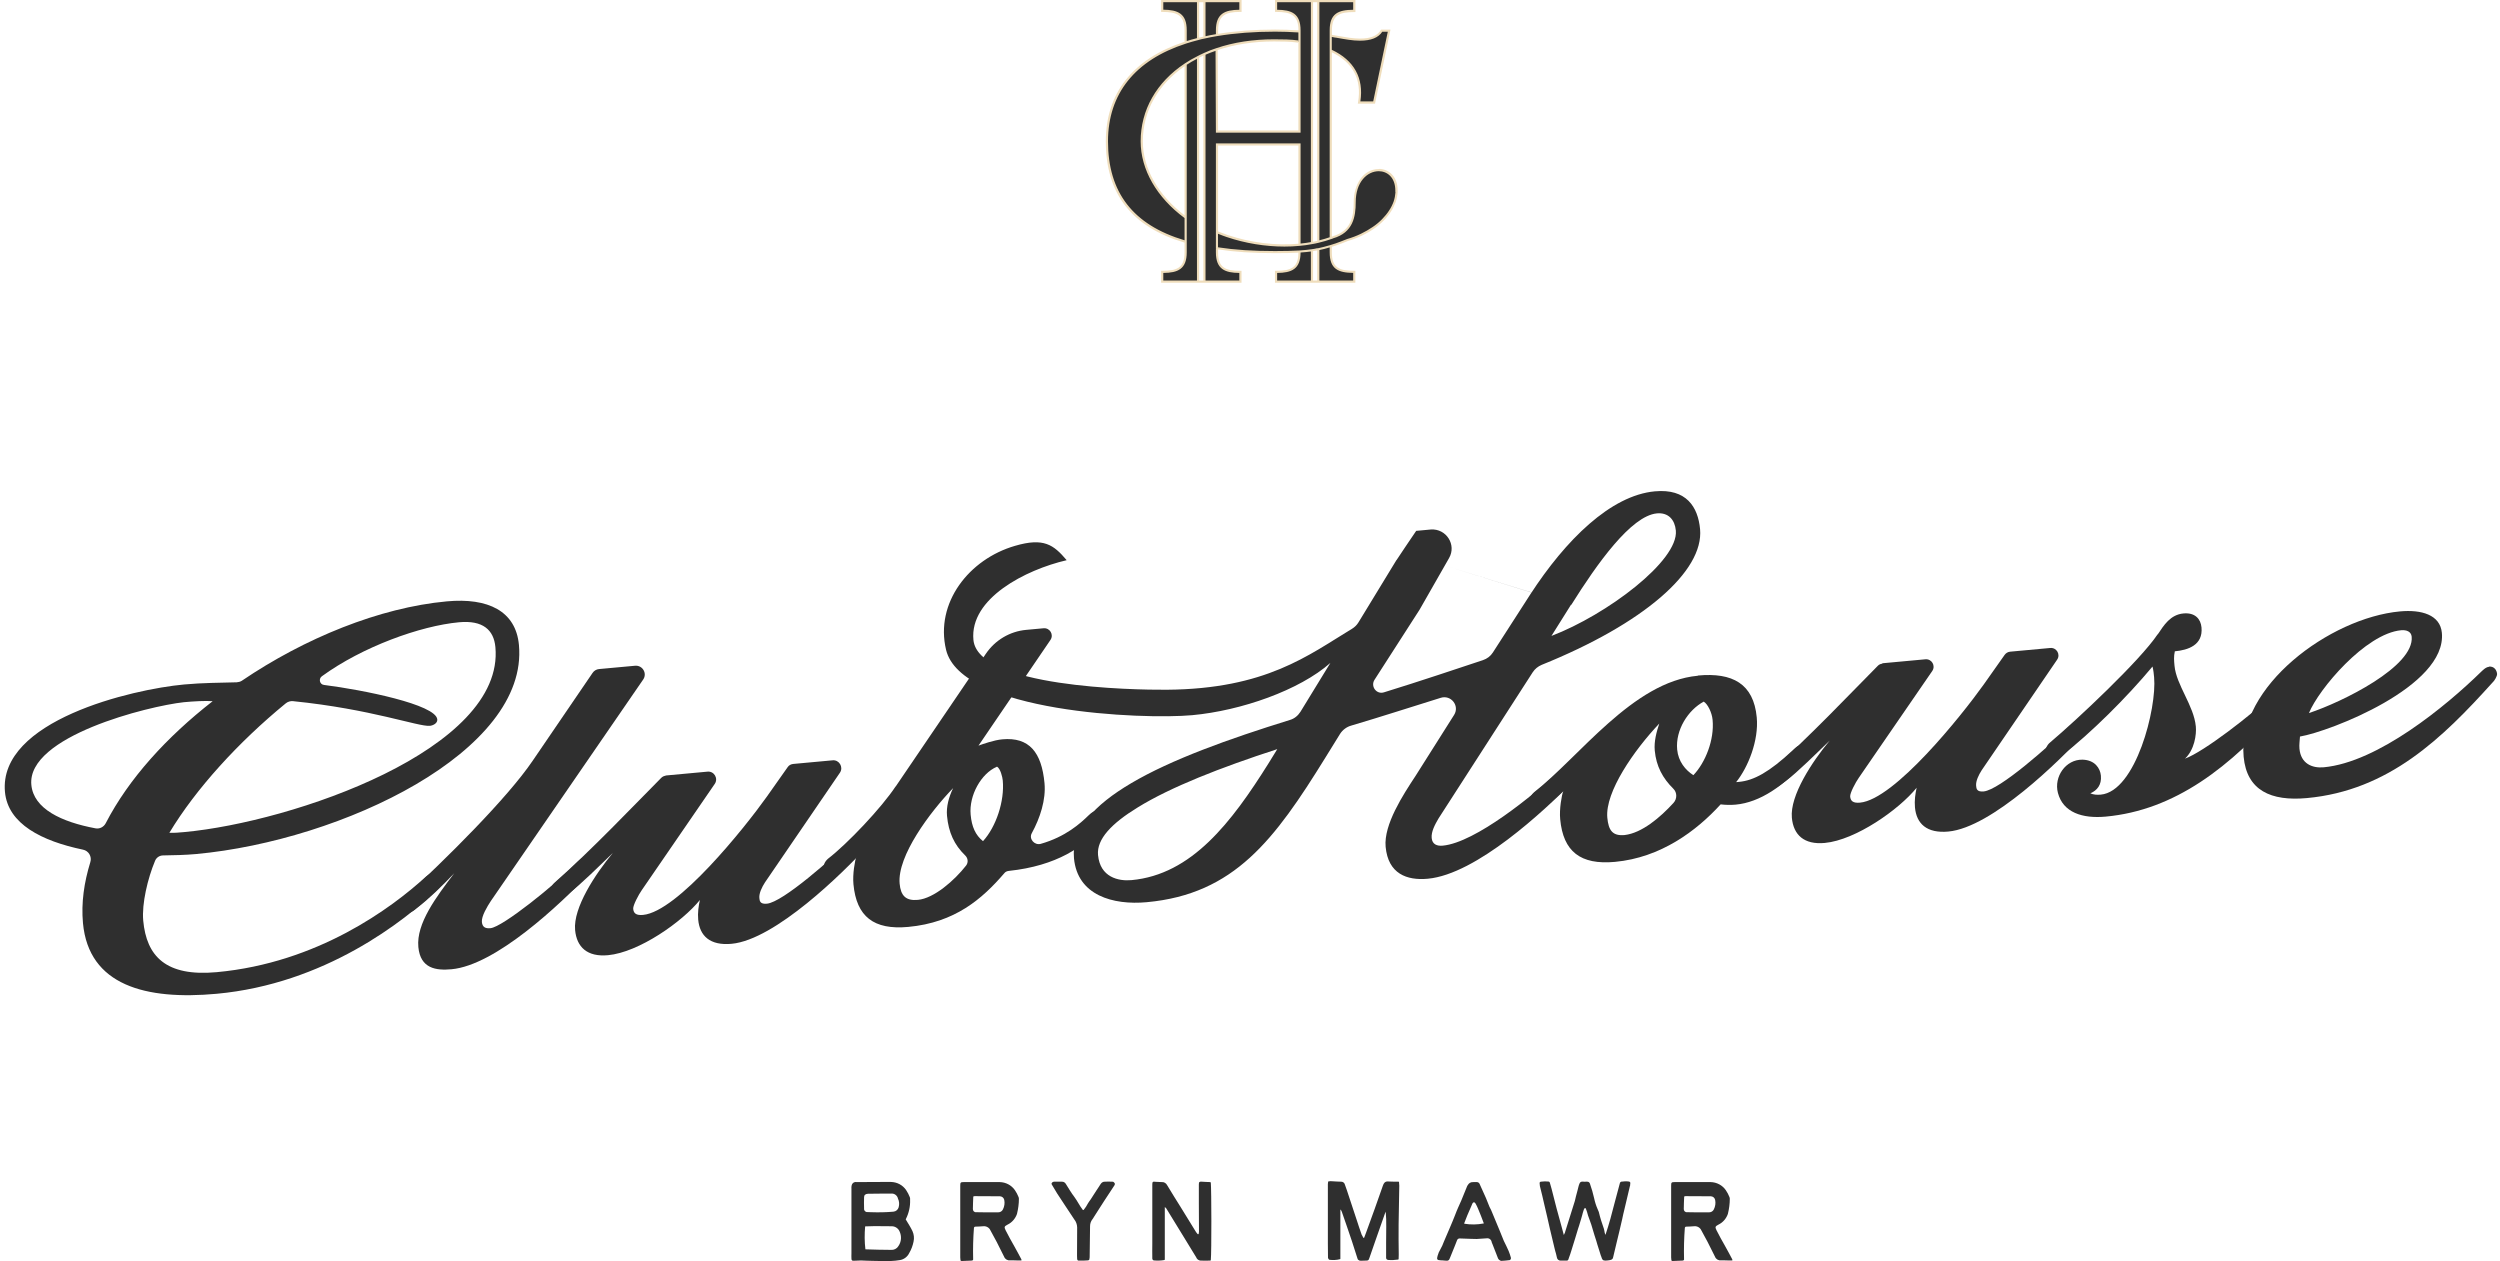
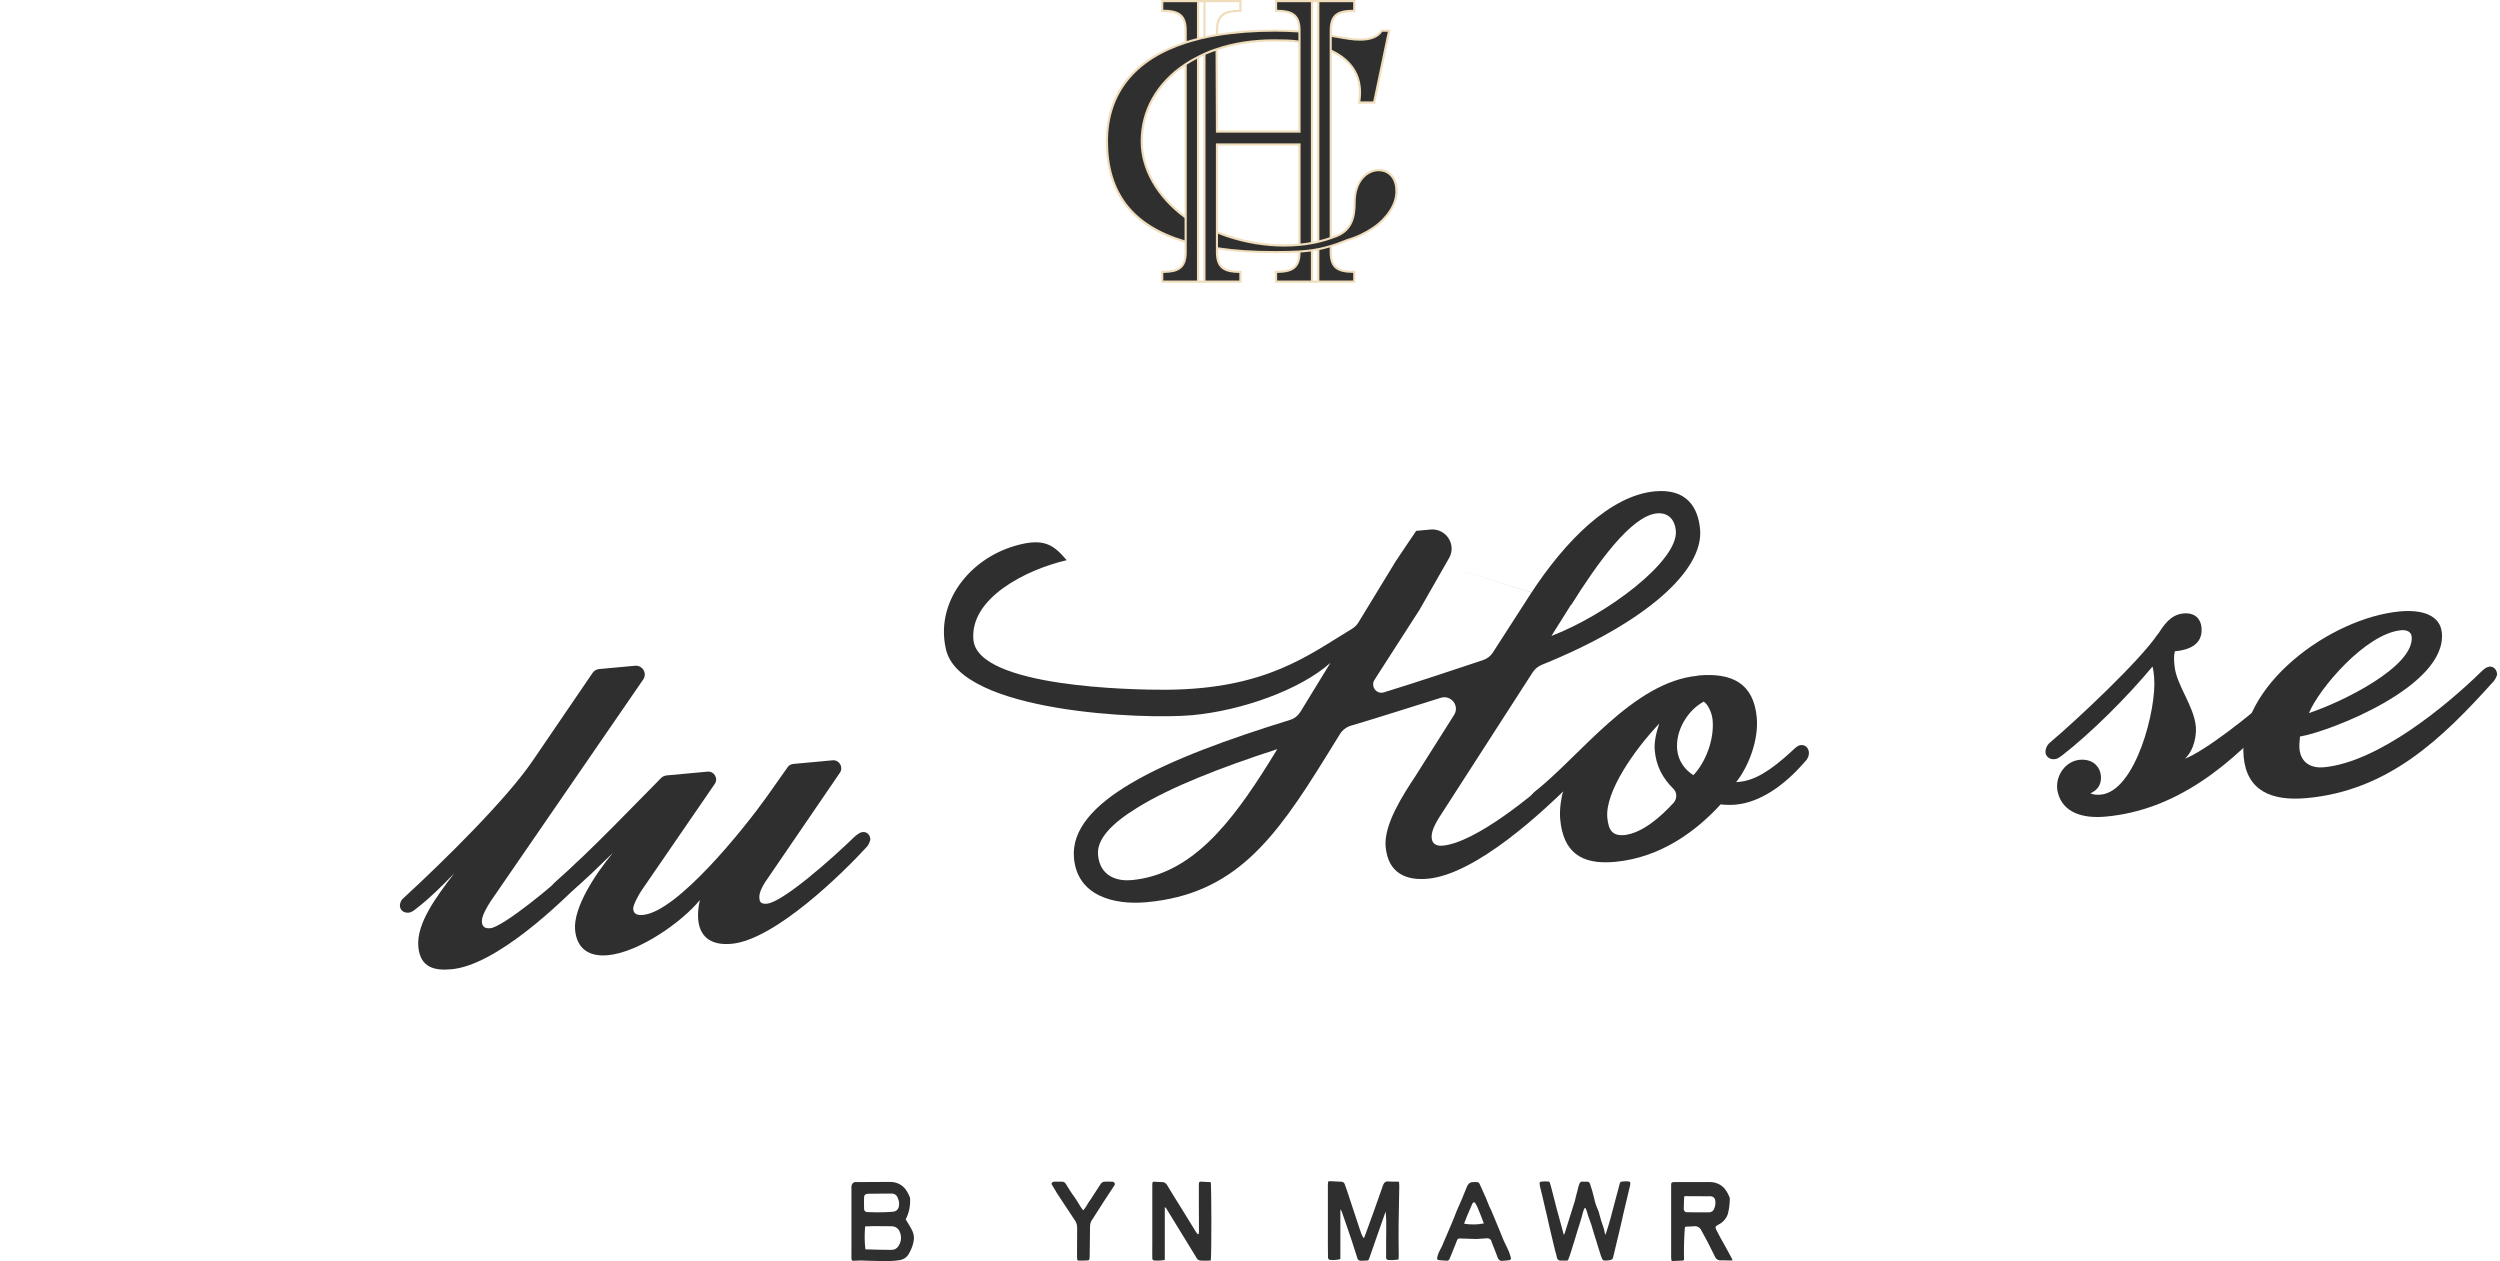
<svg xmlns="http://www.w3.org/2000/svg" width="339" height="171" viewBox="0 0 339 171" fill="none">
  <path d="M122.85 165.273C122.832 165.291 122.832 165.327 122.814 165.345C123.156 165.921 123.481 166.406 123.733 166.946C123.932 167.396 123.986 167.881 123.878 168.367C123.769 168.906 123.571 169.446 123.282 169.931C123.048 170.417 122.579 170.777 122.038 170.867C121.623 170.939 121.209 170.975 120.794 170.993C119.982 171.011 119.171 170.993 118.377 170.975C117.836 170.975 117.295 170.939 116.754 170.921C116.448 170.921 116.123 170.939 115.817 170.957C115.546 170.975 115.456 170.921 115.456 170.651C115.438 170.417 115.456 170.201 115.456 169.967C115.456 167.683 115.456 165.399 115.456 163.115C115.456 162.45 115.456 161.784 115.456 161.119C115.438 161.011 115.456 160.921 115.474 160.813C115.492 160.651 115.564 160.507 115.69 160.399C115.817 160.309 115.979 160.255 116.141 160.291C117.331 160.273 118.522 160.273 119.712 160.273H120.812C121.641 160.291 122.399 160.687 122.868 161.371C123.066 161.676 123.246 162 123.373 162.342C123.409 162.45 123.427 162.576 123.409 162.701C123.445 163.583 123.246 164.482 122.85 165.273ZM119.315 161.856C119.315 161.856 118.233 161.874 117.692 161.874C117.349 161.892 117.169 162.054 117.169 162.342C117.151 162.845 117.151 163.349 117.169 163.852C117.151 163.978 117.187 164.122 117.277 164.212C117.368 164.32 117.512 164.374 117.638 164.356C117.8 164.374 117.963 164.374 118.107 164.374C119.117 164.41 120.145 164.392 121.155 164.302C121.497 164.266 121.768 164.032 121.858 163.709C121.966 163.313 121.948 162.899 121.768 162.54C121.677 162.09 121.245 161.784 120.794 161.856H119.315ZM117.368 169.41C118.576 169.446 119.694 169.482 120.812 169.482C121.209 169.518 121.587 169.338 121.804 168.996C122.237 168.403 122.291 167.611 121.966 166.946C121.786 166.55 121.371 166.28 120.92 166.28C120.163 166.28 119.387 166.262 118.612 166.262C118.197 166.262 117.782 166.28 117.313 166.298C117.223 167.342 117.223 168.385 117.349 169.41H117.368Z" fill="#2F2F2F" />
-   <path d="M138.505 170.921H138.054C137.694 170.921 137.333 170.885 136.954 170.903C136.612 170.939 136.287 170.741 136.161 170.417C135.818 169.752 135.494 169.068 135.151 168.403C134.863 167.881 134.592 167.36 134.303 166.838C134.141 166.46 133.726 166.227 133.312 166.28C132.969 166.316 132.626 166.316 132.248 166.334C132.158 166.334 132.085 166.406 132.067 166.496C131.959 167.899 131.923 169.32 131.959 170.741C131.977 170.813 131.923 170.903 131.833 170.921C131.815 170.921 131.797 170.939 131.761 170.939C131.761 170.939 131.743 170.939 131.725 170.939C131.274 170.957 130.823 170.975 130.39 170.993C130.354 170.993 130.318 170.975 130.246 170.921C130.228 170.795 130.21 170.651 130.21 170.507C130.21 168.097 130.21 165.705 130.21 163.313C130.21 162.468 130.21 161.622 130.21 160.795C130.21 160.345 130.246 160.291 130.679 160.291C131.959 160.291 133.24 160.291 134.502 160.291H135.566C136.377 160.309 137.153 160.705 137.622 161.388C137.82 161.676 137.982 161.982 138.109 162.306C138.145 162.378 138.163 162.468 138.163 162.558C138.163 163.241 138.072 163.906 137.91 164.572V164.59C137.694 165.219 137.243 165.759 136.648 166.047C136.179 166.298 136.143 166.37 136.359 166.82C136.72 167.557 137.135 168.259 137.531 168.978C137.856 169.572 138.181 170.147 138.487 170.741C138.523 170.759 138.505 170.795 138.505 170.921ZM131.977 162.252C131.959 162.827 131.923 163.385 131.923 163.942C131.923 164.068 131.959 164.176 132.049 164.266C132.121 164.338 132.248 164.392 132.356 164.374C133.366 164.392 134.358 164.41 135.349 164.392C135.638 164.392 135.872 164.248 135.999 163.996C136.197 163.601 136.269 163.151 136.179 162.719C136.125 162.432 135.89 162.234 135.602 162.216C134.448 162.198 133.312 162.198 132.176 162.198C132.103 162.198 132.031 162.216 131.977 162.252Z" fill="#2F2F2F" />
  <path d="M147.578 170.903C147.127 170.939 146.694 170.957 146.243 170.939C146.153 170.939 146.081 170.849 146.063 170.759C146.063 170.579 146.045 170.435 146.045 170.273C146.045 168.978 146.045 167.701 146.063 166.424C146.045 166.029 145.919 165.651 145.666 165.345C145.252 164.716 144.819 164.068 144.404 163.439C144.043 162.899 143.701 162.36 143.34 161.82C143.088 161.406 142.853 160.993 142.619 160.615C142.583 160.561 142.583 160.507 142.601 160.453C142.655 160.327 142.799 160.237 142.943 160.237C143.304 160.237 143.647 160.219 144.007 160.237C144.224 160.237 144.422 160.345 144.53 160.543C144.909 161.137 145.252 161.748 145.684 162.306C146.099 162.863 146.388 163.493 146.803 164.032C146.821 164.068 146.857 164.068 146.929 164.086C147.163 163.799 147.38 163.475 147.542 163.151C147.65 162.971 147.776 162.809 147.903 162.629C148.155 162.234 148.408 161.82 148.678 161.424C148.858 161.137 149.075 160.849 149.255 160.543C149.381 160.345 149.598 160.219 149.832 160.237C150.139 160.219 150.463 160.219 150.77 160.237C150.95 160.237 150.986 160.237 151.131 160.417C151.185 160.471 151.185 160.543 151.167 160.615C151.149 160.669 151.113 160.723 151.094 160.777C151.094 160.777 151.076 160.777 151.076 160.795C150.608 161.496 150.139 162.216 149.67 162.935C149.219 163.619 148.786 164.32 148.335 165.021C148.281 165.129 148.209 165.237 148.137 165.327C147.921 165.597 147.812 165.939 147.812 166.262C147.794 167.683 147.776 169.086 147.758 170.489C147.74 170.561 147.74 170.633 147.722 170.741C147.722 170.813 147.65 170.885 147.578 170.903Z" fill="#2F2F2F" />
  <path d="M164.187 170.849C164.187 170.903 164.151 170.939 164.097 170.939C163.664 170.939 163.231 170.957 162.798 170.939C162.528 170.921 162.293 170.741 162.203 170.489C161.806 169.842 161.392 169.176 160.995 168.511C160.039 166.964 159.083 165.399 158.128 163.834C158.128 163.816 158.11 163.816 158.11 163.816C158.055 163.763 158.001 163.709 157.947 163.673V170.777C157.947 170.831 157.911 170.867 157.857 170.867C157.424 170.939 156.973 170.957 156.541 170.921C156.451 170.939 156.378 170.903 156.324 170.831C156.27 170.777 156.234 170.705 156.252 170.615C156.252 169.949 156.234 169.302 156.252 168.637C156.252 168.061 156.252 167.485 156.252 166.892C156.252 165.597 156.252 164.302 156.252 163.007C156.252 162.216 156.252 161.424 156.252 160.651C156.252 160.237 156.306 160.201 156.721 160.255C156.992 160.273 157.244 160.291 157.514 160.291C157.839 160.255 158.128 160.435 158.272 160.723C158.885 161.748 159.516 162.755 160.147 163.763C160.833 164.86 161.5 165.975 162.185 167.072C162.239 167.144 162.311 167.234 162.383 167.324C162.438 167.396 162.546 167.36 162.546 167.288C162.564 167.198 162.582 167.108 162.582 167.018C162.582 165.741 162.582 164.446 162.564 163.169V160.597C162.564 160.255 162.654 160.219 162.979 160.237C163.357 160.273 163.736 160.273 164.097 160.291C164.151 160.309 164.187 160.345 164.187 160.381C164.277 161.388 164.295 169.788 164.187 170.849Z" fill="#2F2F2F" />
  <path d="M180.149 160.201C180.239 160.183 180.311 160.183 180.401 160.165C180.726 160.183 181.032 160.201 181.339 160.219C181.519 160.219 181.7 160.219 181.862 160.237C182.114 160.237 182.313 160.399 182.367 160.633C182.547 161.137 182.728 161.64 182.89 162.162C183.269 163.295 183.629 164.41 184.008 165.543C184.206 166.155 184.405 166.766 184.621 167.36C184.621 167.36 184.621 167.36 184.621 167.378C184.711 167.539 184.783 167.683 184.874 167.845C184.91 167.881 184.964 167.863 184.982 167.827C185.072 167.575 185.162 167.378 185.234 167.162C186.01 165.057 186.767 162.935 187.506 160.813C187.705 160.255 187.903 160.148 188.498 160.219C188.697 160.237 188.913 160.237 189.129 160.237H189.634C189.67 160.237 189.688 160.255 189.706 160.273C189.706 160.471 189.743 160.615 189.743 160.777C189.706 162.522 189.67 164.266 189.652 166.011C189.634 167.396 189.652 168.762 189.67 170.147C189.67 170.345 189.652 170.543 189.652 170.741C189.652 170.759 189.616 170.795 189.598 170.795C189.147 170.867 188.697 170.885 188.246 170.849C188.174 170.849 188.102 170.813 188.029 170.759C187.975 170.705 187.957 170.615 187.957 170.543C187.957 169.878 187.957 169.23 187.957 168.565C187.957 167.809 187.975 167.054 187.975 166.316C187.993 165.633 187.957 164.968 187.903 164.302C187.867 164.41 187.813 164.5 187.777 164.608C187.362 165.813 186.929 167 186.515 168.205C186.244 168.978 185.974 169.77 185.703 170.543C185.577 170.921 185.559 170.939 185.144 170.939C184.946 170.957 184.765 170.939 184.567 170.957C184.441 170.975 184.315 170.939 184.224 170.867C184.116 170.795 184.062 170.687 184.044 170.561C183.81 169.806 183.575 169.068 183.323 168.313C183.088 167.629 182.854 166.928 182.619 166.244C182.385 165.597 182.169 164.95 181.952 164.32C181.916 164.194 181.844 164.086 181.754 163.996V170.687C181.754 170.723 181.736 170.741 181.718 170.741C181.249 170.867 180.762 170.885 180.293 170.831C180.275 170.831 180.275 170.831 180.275 170.831C180.167 170.777 180.095 170.669 180.077 170.561C180.059 169.931 180.059 169.284 180.059 168.637C180.059 168.493 180.059 168.367 180.059 168.223C180.059 166.46 180.059 164.68 180.059 162.917C180.059 162.144 180.059 161.353 180.059 160.561C180.077 160.453 180.077 160.345 180.095 160.237C180.095 160.219 180.131 160.201 180.149 160.201Z" fill="#2F2F2F" />
  <path d="M199.806 160.291H200.257C200.419 160.291 200.563 160.381 200.635 160.543C200.924 161.173 201.212 161.82 201.501 162.468C201.663 162.845 201.808 163.241 201.97 163.637C202.042 163.799 202.132 163.942 202.204 164.104C202.583 165.021 202.962 165.921 203.34 166.838C203.539 167.306 203.719 167.791 203.917 168.259C204.134 168.708 204.368 169.158 204.567 169.626C204.693 169.913 204.783 170.219 204.873 170.525C204.891 170.615 204.891 170.705 204.837 170.777C204.783 170.849 204.693 170.903 204.603 170.885C204.242 170.939 203.899 170.957 203.557 170.975C203.449 170.957 203.358 170.903 203.286 170.831C203.214 170.777 203.16 170.705 203.124 170.615C202.872 169.967 202.619 169.32 202.367 168.672C202.312 168.565 202.276 168.475 202.258 168.367C202.186 168.061 201.898 167.863 201.573 167.917C201.14 167.953 200.689 167.989 200.239 168.007C199.986 168.007 199.734 168.007 199.481 167.989C198.976 167.971 198.471 167.953 197.966 167.935C197.804 167.917 197.642 168.007 197.588 168.151C197.48 168.403 197.389 168.655 197.299 168.888C197.083 169.428 196.866 169.949 196.65 170.489C196.488 170.939 196.398 170.993 195.911 170.939C195.748 170.903 195.568 170.921 195.388 170.903C194.865 170.885 194.793 170.777 194.937 170.291C195.027 169.967 195.153 169.662 195.334 169.374C195.514 169.068 195.658 168.726 195.784 168.385C196.289 167.18 196.83 165.993 197.299 164.788C197.552 164.086 197.876 163.421 198.165 162.755C198.399 162.18 198.634 161.604 198.868 161.029C198.904 160.939 198.958 160.795 199.012 160.723C199.193 160.435 199.391 160.273 199.806 160.291ZM201.176 165.903C201.23 165.903 201.194 165.831 201.158 165.759C200.924 165.129 200.689 164.518 200.419 163.888C200.329 163.655 200.203 163.421 200.076 163.187C199.95 162.971 199.752 162.989 199.644 163.223C199.626 163.259 199.607 163.313 199.589 163.367C199.373 163.852 199.175 164.338 198.958 164.824C198.814 165.165 198.688 165.525 198.544 165.885C198.544 165.903 198.562 165.939 198.58 165.939C199.445 166.083 200.329 166.065 201.176 165.903Z" fill="#2F2F2F" />
  <path d="M220.891 160.219C220.999 160.237 221.089 160.327 221.071 160.435C221.071 160.561 221.053 160.687 221.035 160.813C221.035 160.813 221.035 160.813 221.017 160.831L220.26 164.032C220.152 164.446 220.061 164.878 219.971 165.309C219.845 165.813 219.737 166.334 219.611 166.856C219.502 167.324 219.376 167.809 219.268 168.277C219.088 168.996 218.907 169.734 218.745 170.471C218.727 170.669 218.583 170.813 218.384 170.849C218.366 170.849 218.33 170.867 218.312 170.867C218.276 170.867 218.258 170.867 218.24 170.885C218.006 170.921 217.825 170.939 217.681 170.939C217.32 170.939 217.248 170.777 217.14 170.417C217.122 170.363 217.104 170.309 217.068 170.237C216.906 169.716 216.743 169.194 216.581 168.69L216.473 168.313C216.383 168.025 216.292 167.755 216.202 167.467C216.076 167.018 215.932 166.55 215.787 166.083C215.715 165.885 215.643 165.669 215.571 165.471C215.499 165.255 215.409 165.039 215.337 164.824C215.264 164.5 215.156 164.194 215.048 163.906C215.03 163.834 214.976 163.816 214.94 163.816C214.886 163.816 214.85 163.852 214.832 163.888C214.778 163.996 214.742 164.068 214.723 164.158C214.651 164.356 214.597 164.572 214.543 164.788C214.489 164.95 214.453 165.129 214.399 165.291C214.309 165.597 214.219 165.903 214.128 166.191C214.074 166.334 214.038 166.478 213.984 166.622C213.858 167.036 213.732 167.467 213.605 167.881C213.425 168.475 213.245 169.086 213.046 169.68C212.956 169.967 212.866 170.255 212.758 170.525L212.668 170.795C212.632 170.867 212.559 170.939 212.469 170.939H211.604C211.351 170.939 211.153 170.759 211.117 170.525C211.081 170.345 211.027 170.165 210.991 169.985C210.918 169.77 210.864 169.536 210.81 169.32C210.594 168.421 210.377 167.521 210.161 166.604C210.035 166.047 209.909 165.489 209.782 164.932C209.656 164.374 209.512 163.799 209.386 163.241C209.295 162.863 209.205 162.504 209.133 162.144C209.025 161.712 208.917 161.263 208.809 160.831C208.791 160.705 208.772 160.579 208.772 160.453C208.754 160.345 208.827 160.255 208.935 160.237C209.295 160.183 209.638 160.183 209.999 160.219C210.071 160.237 210.143 160.291 210.161 160.381L210.395 161.209C210.63 162.108 210.846 162.989 211.081 163.888C211.315 164.698 211.532 165.525 211.766 166.388C211.856 166.748 211.964 167.108 212.055 167.467C212.109 167.378 212.145 167.288 212.181 167.198L212.199 167.18L212.235 167.036C212.668 165.669 213.119 164.248 213.551 162.845C213.605 162.647 213.66 162.432 213.696 162.234C213.75 162.054 213.786 161.874 213.84 161.694C213.858 161.586 213.894 161.478 213.93 161.353C214.002 161.065 214.074 160.723 214.182 160.489C214.309 160.183 214.561 160.219 214.778 160.237C214.868 160.237 214.94 160.255 215.012 160.237C215.21 160.219 215.517 160.201 215.607 160.543C215.824 161.173 216.022 161.82 216.166 162.486C216.274 163.007 216.437 163.511 216.653 163.996C216.707 164.104 216.761 164.23 216.797 164.338C216.978 165.111 217.23 165.903 217.501 166.658C217.501 166.658 217.501 166.658 217.501 166.676C217.519 166.748 217.537 166.82 217.555 166.91C217.573 166.982 217.573 167.054 217.591 167.126C217.627 167.234 217.645 167.342 217.699 167.45C218.186 166.011 218.583 164.536 218.943 163.097C219.178 162.216 219.412 161.299 219.665 160.399C219.701 160.327 219.755 160.255 219.827 160.237C220.188 160.183 220.548 160.165 220.891 160.219Z" fill="#2F2F2F" />
  <path d="M234.902 170.921H234.452C234.091 170.921 233.73 170.885 233.352 170.903C233.009 170.939 232.684 170.741 232.558 170.417C232.216 169.752 231.891 169.068 231.548 168.403C231.26 167.881 230.989 167.36 230.701 166.838C230.538 166.46 230.124 166.227 229.709 166.28C229.366 166.316 229.024 166.316 228.645 166.334C228.555 166.334 228.483 166.406 228.465 166.496C228.356 167.899 228.32 169.32 228.356 170.741C228.374 170.813 228.32 170.903 228.23 170.921C228.212 170.921 228.194 170.939 228.158 170.939C228.158 170.939 228.14 170.939 228.122 170.939C227.671 170.957 227.22 170.975 226.787 170.993C226.751 170.993 226.715 170.975 226.643 170.921C226.625 170.795 226.607 170.651 226.607 170.507C226.607 168.097 226.607 165.705 226.607 163.313C226.607 162.468 226.607 161.622 226.607 160.795C226.607 160.345 226.643 160.291 227.076 160.291C228.356 160.291 229.637 160.291 230.899 160.291H231.963C232.775 160.309 233.55 160.705 234.019 161.388C234.217 161.676 234.38 161.982 234.506 162.306C234.542 162.378 234.56 162.468 234.56 162.558C234.56 163.241 234.47 163.906 234.307 164.572V164.59C234.091 165.219 233.64 165.759 233.045 166.047C232.576 166.298 232.54 166.37 232.757 166.82C233.117 167.557 233.532 168.259 233.929 168.978C234.253 169.572 234.578 170.147 234.884 170.741C234.921 170.759 234.902 170.795 234.902 170.921ZM228.374 162.252C228.356 162.827 228.32 163.385 228.32 163.942C228.32 164.068 228.356 164.176 228.447 164.266C228.519 164.338 228.645 164.392 228.753 164.374C229.763 164.392 230.755 164.41 231.747 164.392C232.035 164.392 232.27 164.248 232.396 163.996C232.594 163.601 232.666 163.151 232.576 162.719C232.522 162.432 232.288 162.234 231.999 162.216C230.845 162.198 229.709 162.198 228.573 162.198C228.501 162.198 228.429 162.216 228.374 162.252Z" fill="#2F2F2F" />
-   <path d="M59.187 118.105C59.881 118.041 60.238 118.566 60.286 119.092C60.315 119.397 59.824 120.14 59.617 120.326C54.739 125.075 43.897 133.418 29.382 134.757C19.752 135.645 12.034 133.621 11.251 125.179C10.995 122.411 11.409 119.637 12.248 116.908C12.486 116.16 12.021 115.365 11.251 115.213C5.685 114.051 1.076 111.741 0.673 107.395C-0.226 97.707 17.883 93.469 24.96 92.816C27.541 92.578 29.865 92.587 32.098 92.52C32.348 92.497 32.568 92.449 32.779 92.318C41.312 86.534 51.452 82.388 60.583 81.546C66.189 81.028 69.942 82.86 70.368 87.454C71.705 101.875 46.405 113.98 26.589 115.808C25.146 115.941 23.609 115.971 22.155 115.994C21.651 115.984 21.202 116.277 21.021 116.74C20.036 119.092 19.209 122.547 19.422 124.844C19.868 129.66 22.479 132.462 29.39 131.825C43.072 130.562 53.051 123.165 57.748 118.88C57.954 118.693 58.69 118.179 59.162 118.135L59.187 118.105ZM24.931 95.219C20.11 95.748 3.639 99.835 4.25 106.423C4.552 109.689 8.355 111.46 12.942 112.321C13.512 112.436 14.072 112.133 14.334 111.634C17.466 105.567 22.625 99.927 28.837 95.082C27.878 95.003 26.263 95.096 24.931 95.219ZM39.781 95.078C39.413 95.028 39.004 95.149 38.719 95.399C32.346 100.621 26.552 106.962 22.963 112.932C23.665 112.951 24.303 112.892 24.997 112.828C39.678 111.474 68.462 101.616 67.176 87.749C66.96 85.424 65.492 84.08 62.245 84.379C57 84.863 49.119 87.712 43.639 91.707C43.168 92.057 43.351 92.822 43.944 92.879C49.183 93.54 59.109 95.528 59.296 97.549C59.347 98.102 58.674 98.388 58.285 98.423C56.759 98.564 50.321 96.143 39.753 95.08L39.781 95.078Z" fill="#2F2F2F" />
  <path d="M55.401 123.759C54.708 123.823 54.275 123.389 54.227 122.863C54.198 122.558 54.377 122.067 54.611 121.878C60.542 116.418 68.796 108.231 72.243 103.139L80.349 91.253C80.546 90.956 80.863 90.759 81.224 90.725L86.109 90.275C87.135 90.18 87.801 91.319 87.207 92.156L66.562 122.171C66.071 122.915 65.271 124.245 65.343 125.02C65.415 125.795 65.902 125.917 66.513 125.861C68.15 125.71 75.287 119.971 78.227 116.964C78.434 116.777 78.865 116.291 79.337 116.247C80.03 116.183 80.387 116.709 80.436 117.235C80.464 117.539 80.14 118.267 79.933 118.453C75.852 122.738 67.202 130.878 61.235 131.429C59.126 131.623 57.001 131.345 56.728 128.411C56.433 125.228 59.15 121.627 61.595 118.414C59.963 120.128 58.219 121.852 56.468 123.186C56.261 123.373 55.818 123.721 55.429 123.757L55.401 123.759Z" fill="#2F2F2F" />
  <path d="M90.204 105.164L95.949 104.634C96.837 104.552 97.434 105.558 96.916 106.304L87.027 120.7C86.606 121.297 85.819 122.765 85.862 123.236C85.919 123.845 86.255 124.149 87.199 124.062C91.861 123.631 100.917 112.327 103.964 108.054L106.809 104.023C106.98 103.756 107.275 103.617 107.581 103.589L112.909 103.098C113.797 103.016 114.394 104.021 113.903 104.765L103.725 119.662C103.31 120.314 102.91 121.133 102.969 121.769C103.005 122.157 103.048 122.627 103.992 122.54C106.157 122.341 112.829 116.421 115.782 113.552C115.989 113.366 116.503 112.872 116.975 112.828C117.585 112.772 117.962 113.212 118.011 113.738C118.039 114.042 117.709 114.714 117.5 114.873C114.374 118.288 105.118 127.433 99.206 127.979C96.264 128.25 94.879 126.898 94.677 124.712C94.589 123.771 94.727 122.837 94.904 122.039C92.519 124.994 86.634 129.139 82.443 129.525C79.64 129.784 78.2 128.437 77.984 126.112C77.704 123.095 80.722 118.517 83.115 115.645C81.316 117.374 78.729 119.958 77.184 121.105C76.657 121.461 76.249 121.889 75.777 121.933C75.166 121.989 74.651 121.562 74.602 121.036C74.574 120.732 74.737 120.075 75.256 119.636C80.122 115.362 86.165 108.998 89.647 105.495C89.826 105.311 90.04 105.207 90.29 105.184L90.204 105.164Z" fill="#2F2F2F" />
-   <path d="M121.442 106.669L133.682 88.65C134.938 86.804 136.927 85.615 139.148 85.41L141.507 85.193C142.367 85.114 142.931 86.066 142.438 86.782L132.682 101.109C133.278 100.887 134.796 100.356 135.906 100.254C139.569 99.916 141.248 102.022 141.636 106.202C141.844 108.444 141.038 110.919 139.913 112.977C139.48 113.743 140.264 114.647 141.111 114.43C144.494 113.475 146.507 111.643 147.611 110.564C148.046 110.133 148.42 109.931 148.808 109.895C149.502 109.831 149.72 110.369 149.769 110.895C149.797 111.2 149.618 111.691 149.389 111.935C147.11 114.825 143.236 117.416 136.805 118.093C136.555 118.116 136.313 118.222 136.164 118.431C133.182 121.889 129.505 125.103 123.15 125.69C118.487 126.12 116.135 124.299 115.727 119.898C115.599 118.514 115.911 116.754 116.152 116.034C114.528 117.831 113.252 118.563 112.78 118.606C112.086 118.67 111.737 118.228 111.686 117.674C111.658 117.37 111.781 116.884 112.272 116.448C114.911 114.418 119.551 109.523 121.464 106.611L121.442 106.669ZM128.415 110.632C128.3 109.386 128.656 108.097 129.242 106.87C126.1 110.119 121.643 116.086 121.99 119.823C122.141 121.456 122.824 122.174 124.461 122.023C126.654 121.821 129.423 119.388 131 117.372C131.325 116.951 131.271 116.37 130.871 115.988C129.395 114.561 128.623 112.874 128.415 110.632ZM135.16 103.98C133.059 104.871 131.376 107.846 131.62 110.476C131.771 112.109 132.267 113.235 133.296 114.062C135.074 112.111 136.235 108.626 135.975 105.831C135.932 105.36 135.657 104.213 135.185 103.949L135.16 103.98Z" fill="#2F2F2F" />
  <path d="M189.378 75.914L184.203 84.403C183.984 84.758 183.702 85.035 183.331 85.265C177.447 88.823 171.689 93.43 158.206 93.529C153.591 93.564 132.591 93.184 131.995 86.763C131.474 81.144 139.063 77.261 144.625 75.966C144.625 75.966 144.625 75.966 144.623 75.939C142.863 73.868 141.539 72.873 137.643 74.014C131.4 75.819 126.771 81.745 128.285 88.11C130.333 96.603 155.028 97.591 161.661 96.979C168.294 96.367 176.211 93.599 180.401 89.89L176.342 96.518C175.999 97.052 175.505 97.461 174.905 97.628C166.579 100.21 158.832 102.991 153.392 106.2C148.349 109.178 145.271 112.505 145.631 116.38C146.098 121.418 150.925 122.759 155.504 122.337C167.382 121.241 172.829 113.871 179.718 102.739L181.714 99.512C182.056 98.978 182.605 98.564 183.206 98.397C187.7 97.061 190.389 96.171 195.368 94.623C196.755 94.188 197.958 95.696 197.178 96.941L191.93 105.241C190.286 107.738 187.613 111.809 187.892 114.826C188.231 118.48 190.754 119.42 193.612 119.156C200.217 118.547 209.434 109.88 213.095 106.192C213.302 106.006 213.793 105.262 213.764 104.958C213.713 104.404 213.359 103.907 212.665 103.971C212.193 104.014 211.46 104.556 211.251 104.715C208.005 107.75 200.072 114.261 195.631 114.671C194.854 114.742 194.215 114.494 194.136 113.636C194.056 112.778 194.582 111.808 195.065 110.982L207.838 91.156C208.132 90.71 208.548 90.365 209.06 90.15C222.874 84.576 231.059 77.456 230.53 71.754C230.25 68.737 228.674 66.231 224.4 66.625C218.406 67.178 212.304 73.213 207.503 80.606L202.438 88.472C202.121 88.975 201.65 89.326 201.08 89.518C198.038 90.525 192.339 92.446 187.657 93.883C186.651 94.199 185.819 93.076 186.38 92.186L192.447 82.749C192.447 82.749 192.495 82.661 192.52 82.631L196.493 75.676C197.53 73.878 196.121 71.663 194.034 71.799L192.036 71.984L190.584 74.128L189.355 75.972L189.378 75.914ZM196.089 76.746L213.064 82.02C216.55 76.45 221.181 69.937 224.678 69.614C226.232 69.471 227.109 70.479 227.245 71.946C227.625 76.042 217.891 83.361 210.376 86.232L213.034 81.995L196.089 76.746ZM172.033 103.476C166.986 111.535 161.594 118.592 153.435 119.345C151.659 119.509 149.172 118.957 148.893 115.939C148.692 113.781 150.761 111.636 154.257 109.498C158.704 106.743 165.511 104.078 173.2 101.581L172.033 103.476Z" fill="#2F2F2F" />
  <path d="M230.244 91.601C234.906 91.171 237.79 92.692 238.216 97.286C238.504 100.386 237.051 104.038 235.419 106.059L235.808 106.023C237.834 105.836 239.911 104.695 243.081 101.751C243.288 101.564 243.718 101.078 244.19 101.034C244.884 100.97 245.241 101.496 245.289 102.022C245.325 102.409 245.147 102.9 244.787 103.241C241.958 106.544 238.641 108.804 235.366 109.107C234.672 109.171 233.971 109.152 233.319 109.072C230.042 112.668 225.201 116.298 218.984 116.871C214.321 117.301 211.969 115.48 211.561 111.079C211.433 109.695 211.745 107.936 211.986 107.216C210.041 109.182 208.99 109.614 208.518 109.657C207.824 109.721 207.475 109.279 207.426 108.753C207.398 108.448 207.513 107.879 208.005 107.443C214.139 102.662 221.421 92.443 230.218 91.631L230.244 91.601ZM224.385 101.773C224.27 100.527 224.626 99.238 224.998 98.115C221.582 101.724 217.629 107.393 217.952 110.881C218.112 112.597 218.66 113.383 220.298 113.232C222.652 112.959 225.141 110.831 226.92 108.881C227.429 108.331 227.432 107.466 226.909 106.956C225.461 105.526 224.583 103.904 224.385 101.773ZM231.047 95.128C228.886 96.277 227.179 99.002 227.423 101.632C227.575 103.265 228.551 104.431 229.622 105.114C231.254 103.4 232.481 100.328 232.229 97.615C232.134 96.591 231.554 95.472 231.049 95.156L231.047 95.128Z" fill="#2F2F2F" />
-   <path d="M255.225 89.941L261.081 89.4C261.941 89.321 262.506 90.274 262.012 90.99L252.047 105.476C251.627 106.073 250.839 107.542 250.883 108.012C250.94 108.621 251.276 108.925 252.219 108.838C256.882 108.408 265.938 97.104 268.985 92.831L271.83 88.8C272.003 88.56 272.268 88.396 272.573 88.368L278.013 87.866C278.873 87.787 279.438 88.74 278.944 89.456L268.718 104.441C268.302 105.093 267.903 105.912 267.962 106.548C267.998 106.936 268.041 107.406 268.985 107.319C271.15 107.12 277.822 101.2 280.775 98.331C280.982 98.145 281.496 97.651 281.967 97.607C282.578 97.551 282.955 97.991 283.003 98.517C283.032 98.821 282.702 99.494 282.493 99.653C279.367 103.067 270.11 112.212 264.199 112.758C261.257 113.029 259.872 111.677 259.669 109.491C259.582 108.55 259.719 107.616 259.897 106.818C257.512 109.774 251.627 113.918 247.436 114.304C244.633 114.563 243.192 113.216 242.977 110.891C242.697 107.874 245.715 103.297 248.108 100.424C246.309 102.153 243.722 104.737 242.176 105.884C241.65 106.24 241.242 106.668 240.77 106.712C240.159 106.768 239.644 106.341 239.595 105.815C239.567 105.511 239.73 104.854 240.249 104.415C245.142 100.139 251.158 93.778 254.64 90.274C254.819 90.09 255.036 90.014 255.258 89.994L255.225 89.941Z" fill="#2F2F2F" />
  <path d="M292.593 86.018C293.429 84.768 294.305 83.347 296.081 83.183C297.635 83.04 298.417 83.917 298.524 85.08C298.748 87.488 296.682 88.153 294.906 88.317C294.748 89.029 294.799 89.583 294.864 90.275C295.107 92.904 297.491 95.671 297.756 98.522C297.856 99.602 297.572 101.666 296.284 102.873C298.856 101.938 305.356 96.872 307.876 94.462C308.082 94.276 308.526 93.928 308.831 93.9C309.525 93.835 309.957 94.27 310.006 94.796C310.034 95.1 309.848 95.508 309.697 95.69C302.415 104.095 294.862 109.872 285.537 110.732C282.373 111.024 279.747 110.178 279.051 107.506C278.485 105.325 280.114 102.969 282.385 103.011C284.069 103.051 284.789 104.185 284.882 105.182C284.997 106.427 284.368 107.183 283.452 107.575C283.861 107.76 284.341 107.8 284.868 107.751C289.614 107.313 292.486 96.022 292.098 91.842C292.054 91.371 292.011 90.901 291.879 90.383C288.353 94.616 283.482 99.448 279.591 102.459C279.064 102.815 279.016 102.903 278.545 102.947C277.934 103.003 277.419 102.576 277.37 102.05C277.342 101.746 277.449 101.094 278.024 100.65C281.658 97.579 290.232 89.53 292.566 86.02L292.593 86.018Z" fill="#2F2F2F" />
  <path d="M337.505 90.392C338.198 90.328 338.555 90.853 338.604 91.379C338.632 91.684 338.219 92.364 338.01 92.523C331.184 100.104 323.92 107.194 312.819 108.219C307.934 108.669 304.661 107.185 304.238 102.617C303.36 93.151 315.899 83.787 325.446 82.906C328.332 82.64 330.89 83.353 331.118 85.817C331.793 93.096 315.901 99.197 311.877 99.875C311.845 100.436 311.755 100.975 311.806 101.528C311.994 103.549 313.536 104.188 315.091 104.045C322.473 103.364 331.727 95.699 336.398 91.136C336.605 90.95 337.035 90.463 337.507 90.42L337.505 90.392ZM325.599 85.46C320.77 85.906 314.415 93.443 313.093 96.692C317.656 95.182 327.398 90.375 327.024 86.334C326.959 85.642 326.321 85.394 325.599 85.46Z" fill="#2F2F2F" />
  <path d="M180.451 32.281L180.717 32.193C183.305 31.448 183.698 29.459 183.698 27.411C183.698 24.5 185.43 23.069 186.975 23.069C188.234 23.069 189.365 24.02 189.365 25.862V26.068C189.336 26.509 189.247 26.94 189.11 27.362C188.952 27.803 188.736 28.234 188.48 28.626C188.204 29.057 187.87 29.459 187.506 29.821C187.112 30.223 186.679 30.586 186.207 30.899C185.705 31.252 185.164 31.556 184.613 31.82C184.003 32.114 183.373 32.35 182.734 32.536C182.734 32.536 181.278 33.134 180.441 33.359C180.353 33.388 180.264 33.408 180.195 33.428C179.713 33.575 179.231 33.692 178.749 33.79C178.464 33.849 178.169 33.898 177.873 33.937C177.342 34.016 176.791 34.065 176.201 34.104C175.227 34.163 174.154 34.182 172.895 34.182C169.904 34.182 167.355 34.025 165.014 33.653V31.477C165.466 31.654 165.919 31.84 166.391 31.997C169.402 33.016 172.885 33.506 176.201 33.192C176.771 33.143 177.342 33.065 177.893 32.957C178.198 32.908 178.493 32.84 178.779 32.771C179.349 32.634 179.9 32.477 180.441 32.281H180.451Z" fill="#2F2F2F" />
  <path d="M188.374 4.156L186.337 13.897H184.3C184.891 10.448 183.306 8.184 180.532 6.881H180.453V4.852H180.581C182.116 5.127 183.306 5.372 184.408 5.372C186.14 5.372 186.947 4.842 187.36 4.156H188.374Z" fill="#2F2F2F" />
  <path d="M183.64 36.866V38.189H178.76V33.789C179.242 33.691 179.724 33.574 180.206 33.427C180.275 33.407 180.364 33.388 180.452 33.358V34.221C180.452 36.494 181.672 36.866 183.64 36.866Z" fill="#2F2F2F" />
  <path d="M183.64 0.148V1.471C181.672 1.471 180.452 1.843 180.452 4.116V32.281C179.911 32.477 179.36 32.633 178.789 32.771L178.76 32.633V0.148H183.64Z" fill="#2F2F2F" />
  <path d="M177.904 34.045V38.19H173.033V36.867C174.991 36.867 176.211 36.495 176.211 34.221V34.104C176.802 34.065 177.353 34.016 177.884 33.937L177.904 34.045Z" fill="#2F2F2F" />
  <path d="M165.025 33.653V34.221C165.025 36.495 166.245 36.867 168.203 36.867V38.19H163.323V7.321C163.855 7.086 164.406 6.87 164.976 6.684L165.025 17.846H176.212V4.116C176.212 1.843 174.992 1.471 173.034 1.471V0.148H177.905V32.957C177.354 33.065 176.783 33.143 176.212 33.192V19.59H165.025V33.653Z" fill="#2F2F2F" />
  <path d="M162.457 5.293C162.732 5.215 163.027 5.146 163.322 5.087C163.873 4.96 164.454 4.852 165.044 4.754C167.376 4.362 169.993 4.156 172.906 4.156C174.136 4.156 175.228 4.205 176.212 4.274V5.646H176.035C174.972 5.499 173.919 5.489 172.748 5.489C169.885 5.489 167.268 5.911 164.975 6.685C164.405 6.871 163.854 7.086 163.322 7.322C163.027 7.449 162.732 7.586 162.457 7.733C161.856 8.037 161.286 8.36 160.754 8.713C157.006 11.193 154.821 14.907 154.821 19.169C154.821 23.187 157.202 26.882 160.774 29.498V32.791C153.001 30.527 150.099 25.627 150.099 19.169C150.099 12.711 153.503 8.115 160.774 5.773C161.305 5.597 161.866 5.44 162.457 5.293Z" fill="#2F2F2F" />
-   <path d="M168.203 0.148V1.471C166.245 1.471 165.025 1.843 165.025 4.116V4.655L165.045 4.753C164.455 4.851 163.874 4.959 163.323 5.087V0.148H168.203Z" fill="#2F2F2F" />
  <path d="M160.774 29.497V8.742L160.754 8.712C161.285 8.36 161.856 8.036 162.456 7.732V38.19H157.596V36.867C159.554 36.867 160.774 36.494 160.774 34.221V29.497Z" fill="#2F2F2F" />
  <path d="M162.456 0.148V5.292C161.866 5.439 161.305 5.596 160.774 5.773V4.116C160.774 1.843 159.554 1.471 157.596 1.471V0.148H162.456Z" fill="#2F2F2F" />
  <path d="M186.985 22.921C184.741 22.921 183.561 25.175 183.561 27.41C183.561 29.389 183.216 31.32 180.688 32.045L180.727 32.202L180.707 32.182L180.668 32.055L180.599 32.074V7.085C183.482 8.496 184.682 10.77 184.151 13.876L184.121 14.053H186.453L188.549 4.018H187.27L187.231 4.086C186.768 4.861 185.843 5.233 184.407 5.233C183.452 5.233 182.449 5.047 181.17 4.821L180.609 4.723V4.763V4.135C180.609 2.019 181.632 1.637 183.649 1.637H183.797V0H172.895V1.617H173.043C175.01 1.617 176.073 2.019 176.073 4.116C175.001 4.047 173.958 4.008 172.915 4.008C170.111 4.008 167.513 4.204 165.181 4.586V4.116C165.181 2.019 166.244 1.617 168.212 1.617H168.359V0H157.448V1.617H157.595C159.563 1.617 160.626 2.019 160.626 4.116V5.664C153.64 7.948 149.95 12.622 149.95 19.168C149.95 26.283 153.443 30.771 160.626 32.898V34.22C160.626 36.337 159.602 36.719 157.595 36.719H157.448V38.336H168.349V36.719H168.202C166.195 36.719 165.171 36.337 165.171 34.22V33.819C167.405 34.162 169.865 34.328 172.905 34.328C174.213 34.328 175.188 34.309 176.063 34.26C176.053 36.337 175.03 36.719 173.033 36.719H172.885V38.336H183.787V36.719H183.639C181.622 36.719 180.599 36.337 180.599 34.22V33.466C181.445 33.221 182.744 32.692 182.783 32.672C183.452 32.476 184.092 32.231 184.682 31.947C185.292 31.653 185.824 31.349 186.296 31.016C186.768 30.702 187.211 30.33 187.614 29.918C188.008 29.526 188.342 29.115 188.608 28.693C188.874 28.292 189.09 27.841 189.257 27.39C189.405 26.939 189.494 26.498 189.523 26.047V25.842C189.523 23.823 188.205 22.902 186.985 22.902V22.921ZM181.111 5.096C182.4 5.331 183.423 5.517 184.407 5.517C185.912 5.517 186.906 5.115 187.437 4.302H188.185L186.207 13.749H184.466C184.948 10.584 183.61 8.173 180.589 6.752V5.008L181.101 5.106L181.111 5.096ZM183.492 1.323C181.475 1.343 180.304 1.833 180.304 4.116V32.172C179.881 32.319 179.418 32.456 178.907 32.584V0.294H183.492V1.323ZM178.051 0.294H178.612V32.633H178.73C178.513 32.682 178.287 32.731 178.051 32.78V0.294ZM168.054 1.323C166.086 1.343 164.876 1.842 164.876 4.116V4.635C164.345 4.723 163.882 4.812 163.469 4.91V0.294H168.054V1.323ZM162.603 0.294H163.174V4.968C162.967 5.008 162.78 5.057 162.603 5.106V0.294ZM157.743 1.323V0.294H162.308V5.174C161.787 5.302 161.334 5.439 160.921 5.566V4.106C160.921 1.833 159.711 1.333 157.743 1.313V1.323ZM150.245 19.168C150.245 12.72 153.906 8.144 160.822 5.909C161.305 5.743 161.856 5.596 162.495 5.429C162.751 5.351 163.036 5.282 163.351 5.223C163.843 5.106 164.404 4.998 165.063 4.89C167.415 4.498 170.052 4.292 172.905 4.292C173.958 4.292 175.01 4.331 176.063 4.4V17.688H165.171L165.122 6.781C167.434 6.017 169.992 5.625 172.747 5.625C173.958 5.625 174.971 5.635 176.014 5.782L176.053 5.488C175.001 5.341 173.977 5.331 172.747 5.331C169.924 5.331 167.287 5.733 164.925 6.536C164.374 6.713 163.814 6.928 163.263 7.183C163.233 7.193 163.213 7.203 163.184 7.222C162.889 7.36 162.623 7.477 162.397 7.605C161.747 7.928 161.186 8.251 160.675 8.594C156.808 11.152 154.673 14.915 154.673 19.168C154.673 22.99 156.847 26.782 160.626 29.566V32.584C153.65 30.497 150.245 26.106 150.245 19.168ZM162.603 7.82C162.771 7.732 162.967 7.644 163.174 7.546V38.042H162.603V7.82ZM160.626 29.193C157.034 26.469 154.968 22.833 154.968 19.168C154.968 15.091 156.985 11.485 160.626 8.986V29.183V29.193ZM157.743 37.013C159.711 36.994 160.921 36.494 160.921 34.22V8.78C161.334 8.506 161.796 8.242 162.308 7.977V38.042H157.743V37.013ZM168.054 37.013V38.042H163.469V7.418C163.922 7.222 164.374 7.046 164.827 6.899L164.876 17.992H176.358V4.116C176.358 1.842 175.148 1.343 173.18 1.323V0.294H177.756V32.829C177.303 32.917 176.831 32.976 176.358 33.025V19.442H164.876V33.632H164.915V33.652H164.876V34.22C164.876 36.494 166.086 36.994 168.054 37.013ZM176.063 33.054C172.954 33.329 169.55 32.907 166.45 31.859C166.077 31.731 165.703 31.584 165.339 31.447L165.171 31.378V19.736H176.063V33.054ZM173.18 37.013C175.138 36.994 176.349 36.494 176.358 34.24C176.9 34.201 177.352 34.162 177.756 34.103V38.042H173.18V37.013ZM178.612 38.042H178.051V34.054C178.238 34.024 178.425 33.995 178.612 33.956V38.032V38.042ZM183.492 37.013V38.042H178.907V33.907C179.379 33.809 179.822 33.701 180.245 33.564L180.304 33.544V34.211C180.304 36.494 181.475 36.984 183.492 37.004V37.013ZM189.228 26.057C189.198 26.469 189.12 26.89 188.982 27.312C188.834 27.733 188.618 28.164 188.362 28.546C188.106 28.948 187.782 29.34 187.408 29.722C187.014 30.124 186.591 30.477 186.129 30.781C185.666 31.104 185.155 31.398 184.554 31.692C183.974 31.976 183.354 32.212 182.685 32.407C182.675 32.407 181.229 33.005 180.402 33.231C180.343 33.25 180.284 33.27 180.235 33.28L180.156 33.299C179.704 33.437 179.231 33.554 178.72 33.662C178.71 33.662 178.69 33.662 178.68 33.662H178.602C178.356 33.721 178.1 33.77 177.854 33.799C177.382 33.868 176.86 33.917 176.191 33.966C175.286 34.015 174.273 34.044 172.895 34.044C169.845 34.044 167.385 33.877 165.161 33.535V31.702L165.221 31.721C165.585 31.869 165.958 32.016 166.342 32.143C168.861 32.995 171.577 33.437 174.174 33.437C174.863 33.437 175.542 33.407 176.211 33.339C176.791 33.289 177.372 33.211 177.913 33.103C178.228 33.054 178.523 32.986 178.808 32.917C179.428 32.77 179.979 32.603 180.481 32.427L180.747 32.339L180.766 32.319C183.472 31.545 183.836 29.399 183.836 27.41C183.836 24.656 185.41 23.215 186.965 23.215C188.077 23.215 189.208 24.029 189.208 25.861V26.057H189.228Z" fill="#EFDDBB" />
</svg>